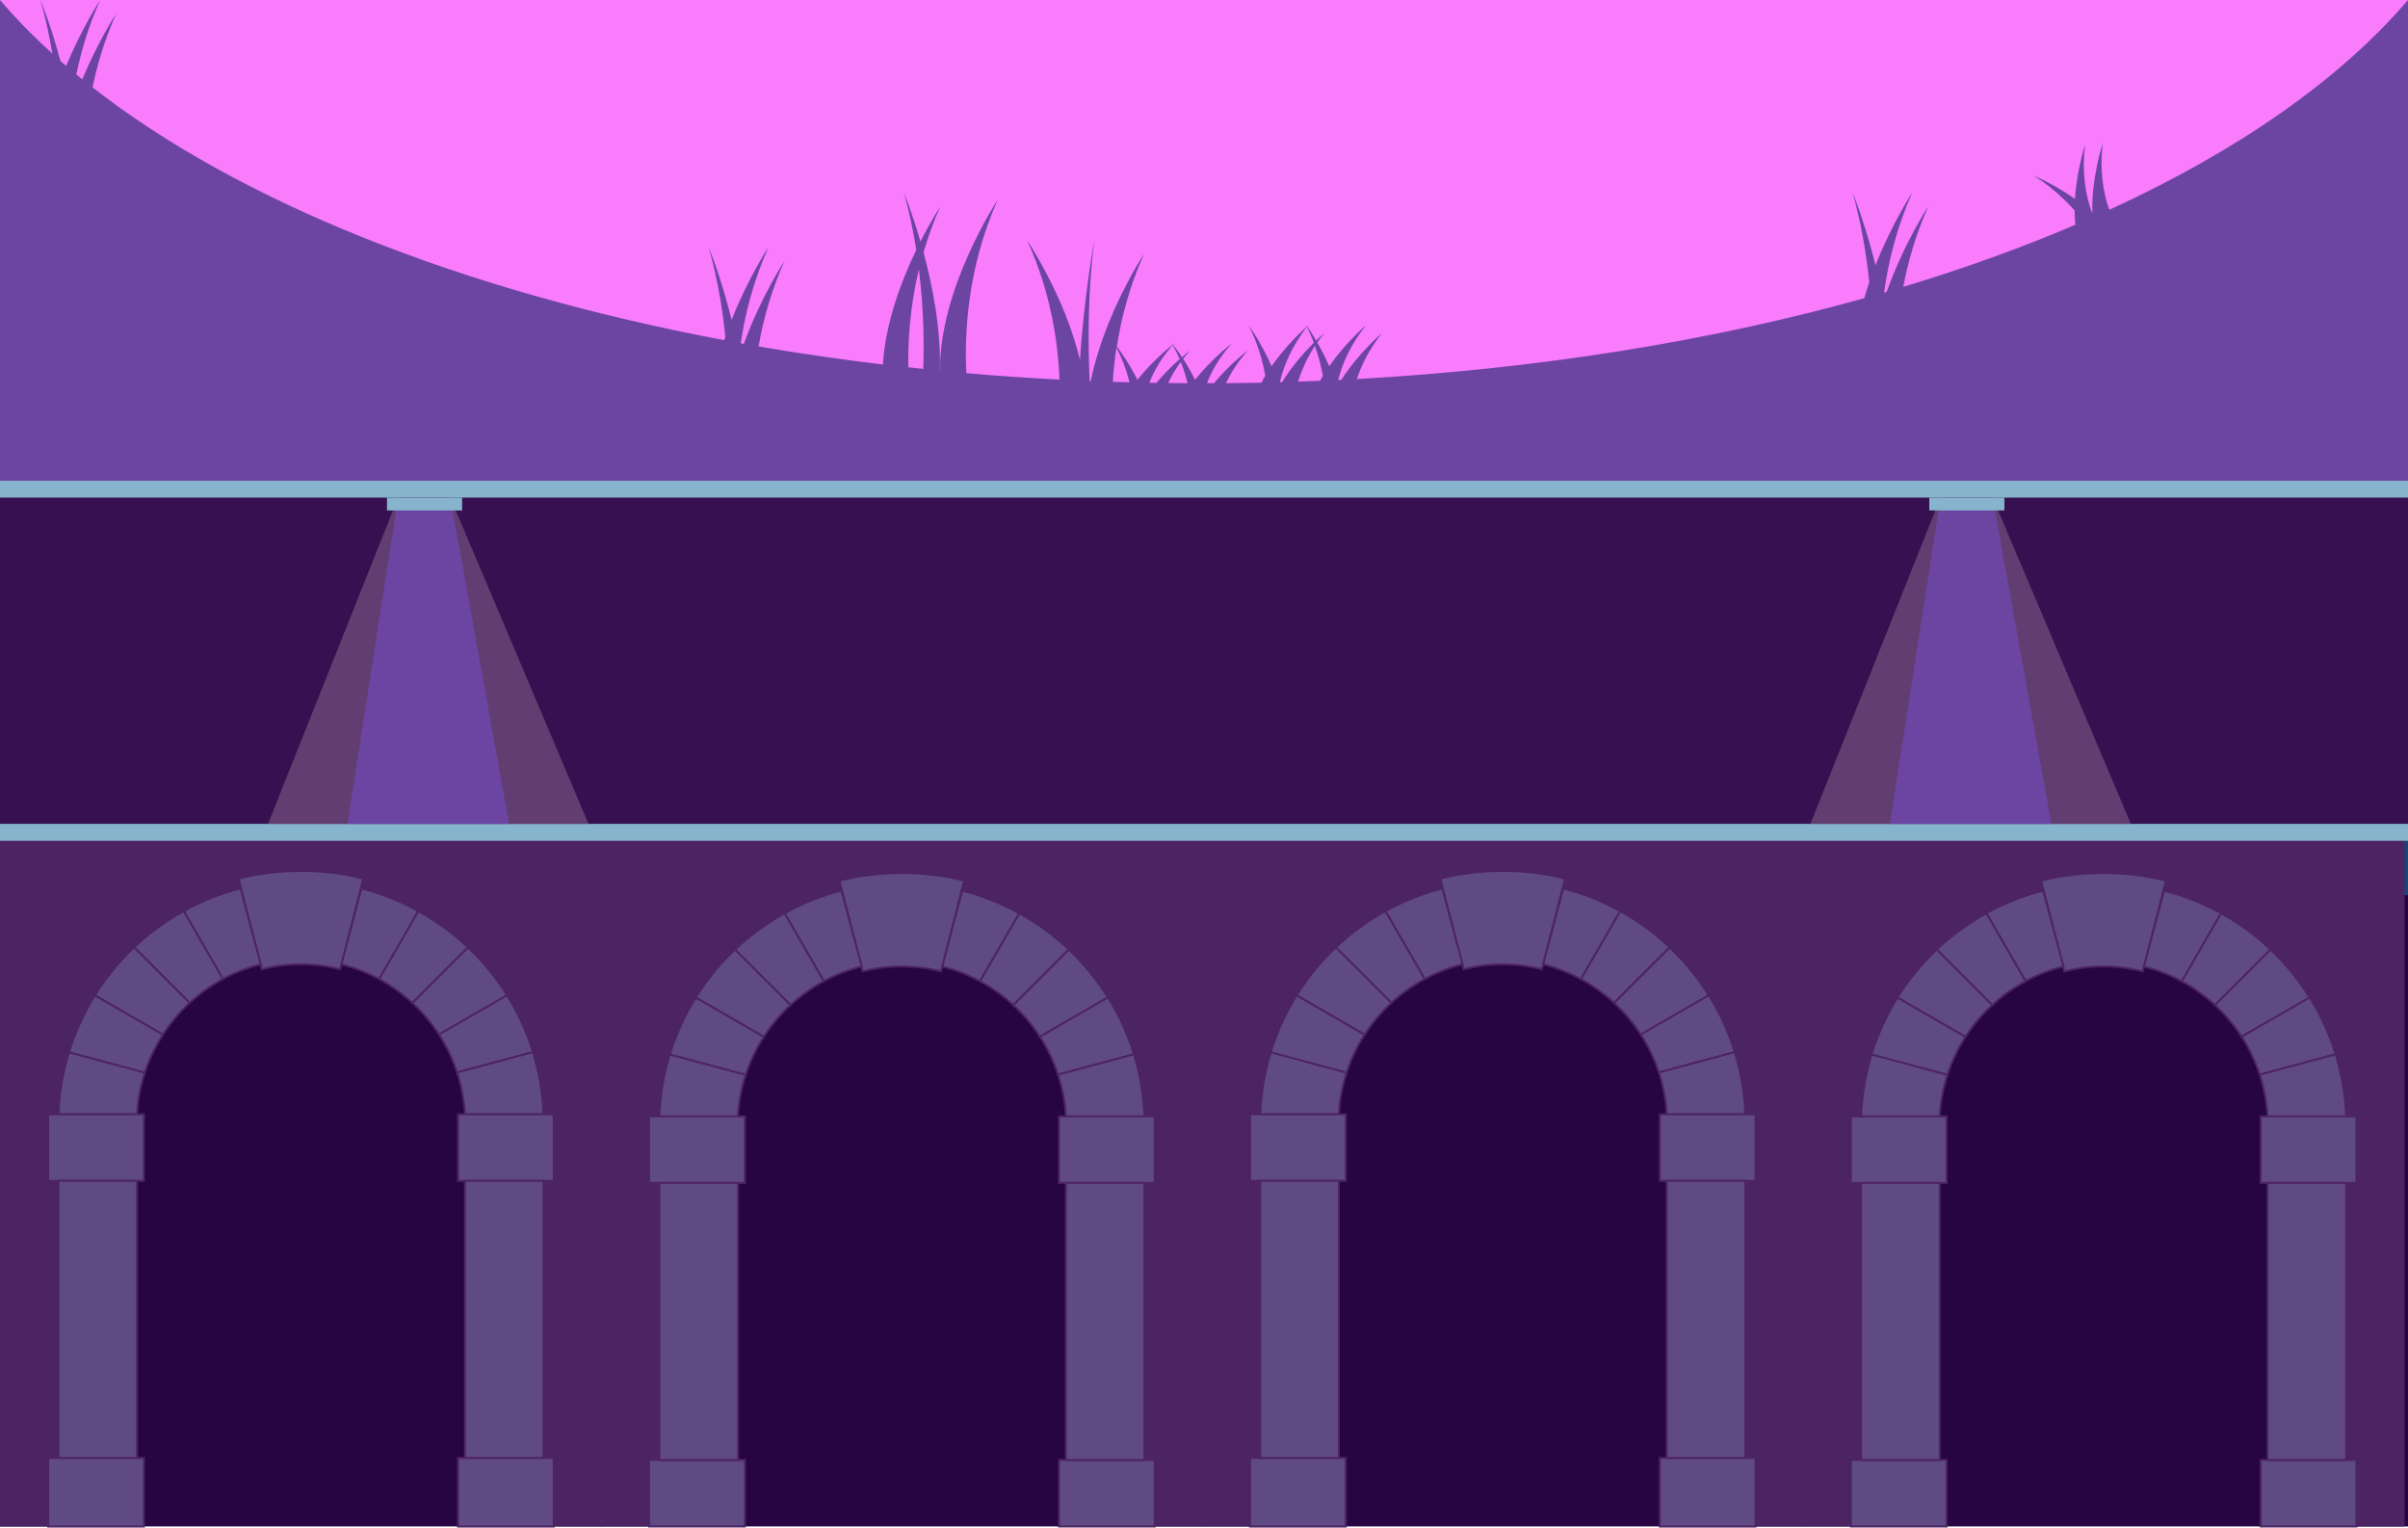
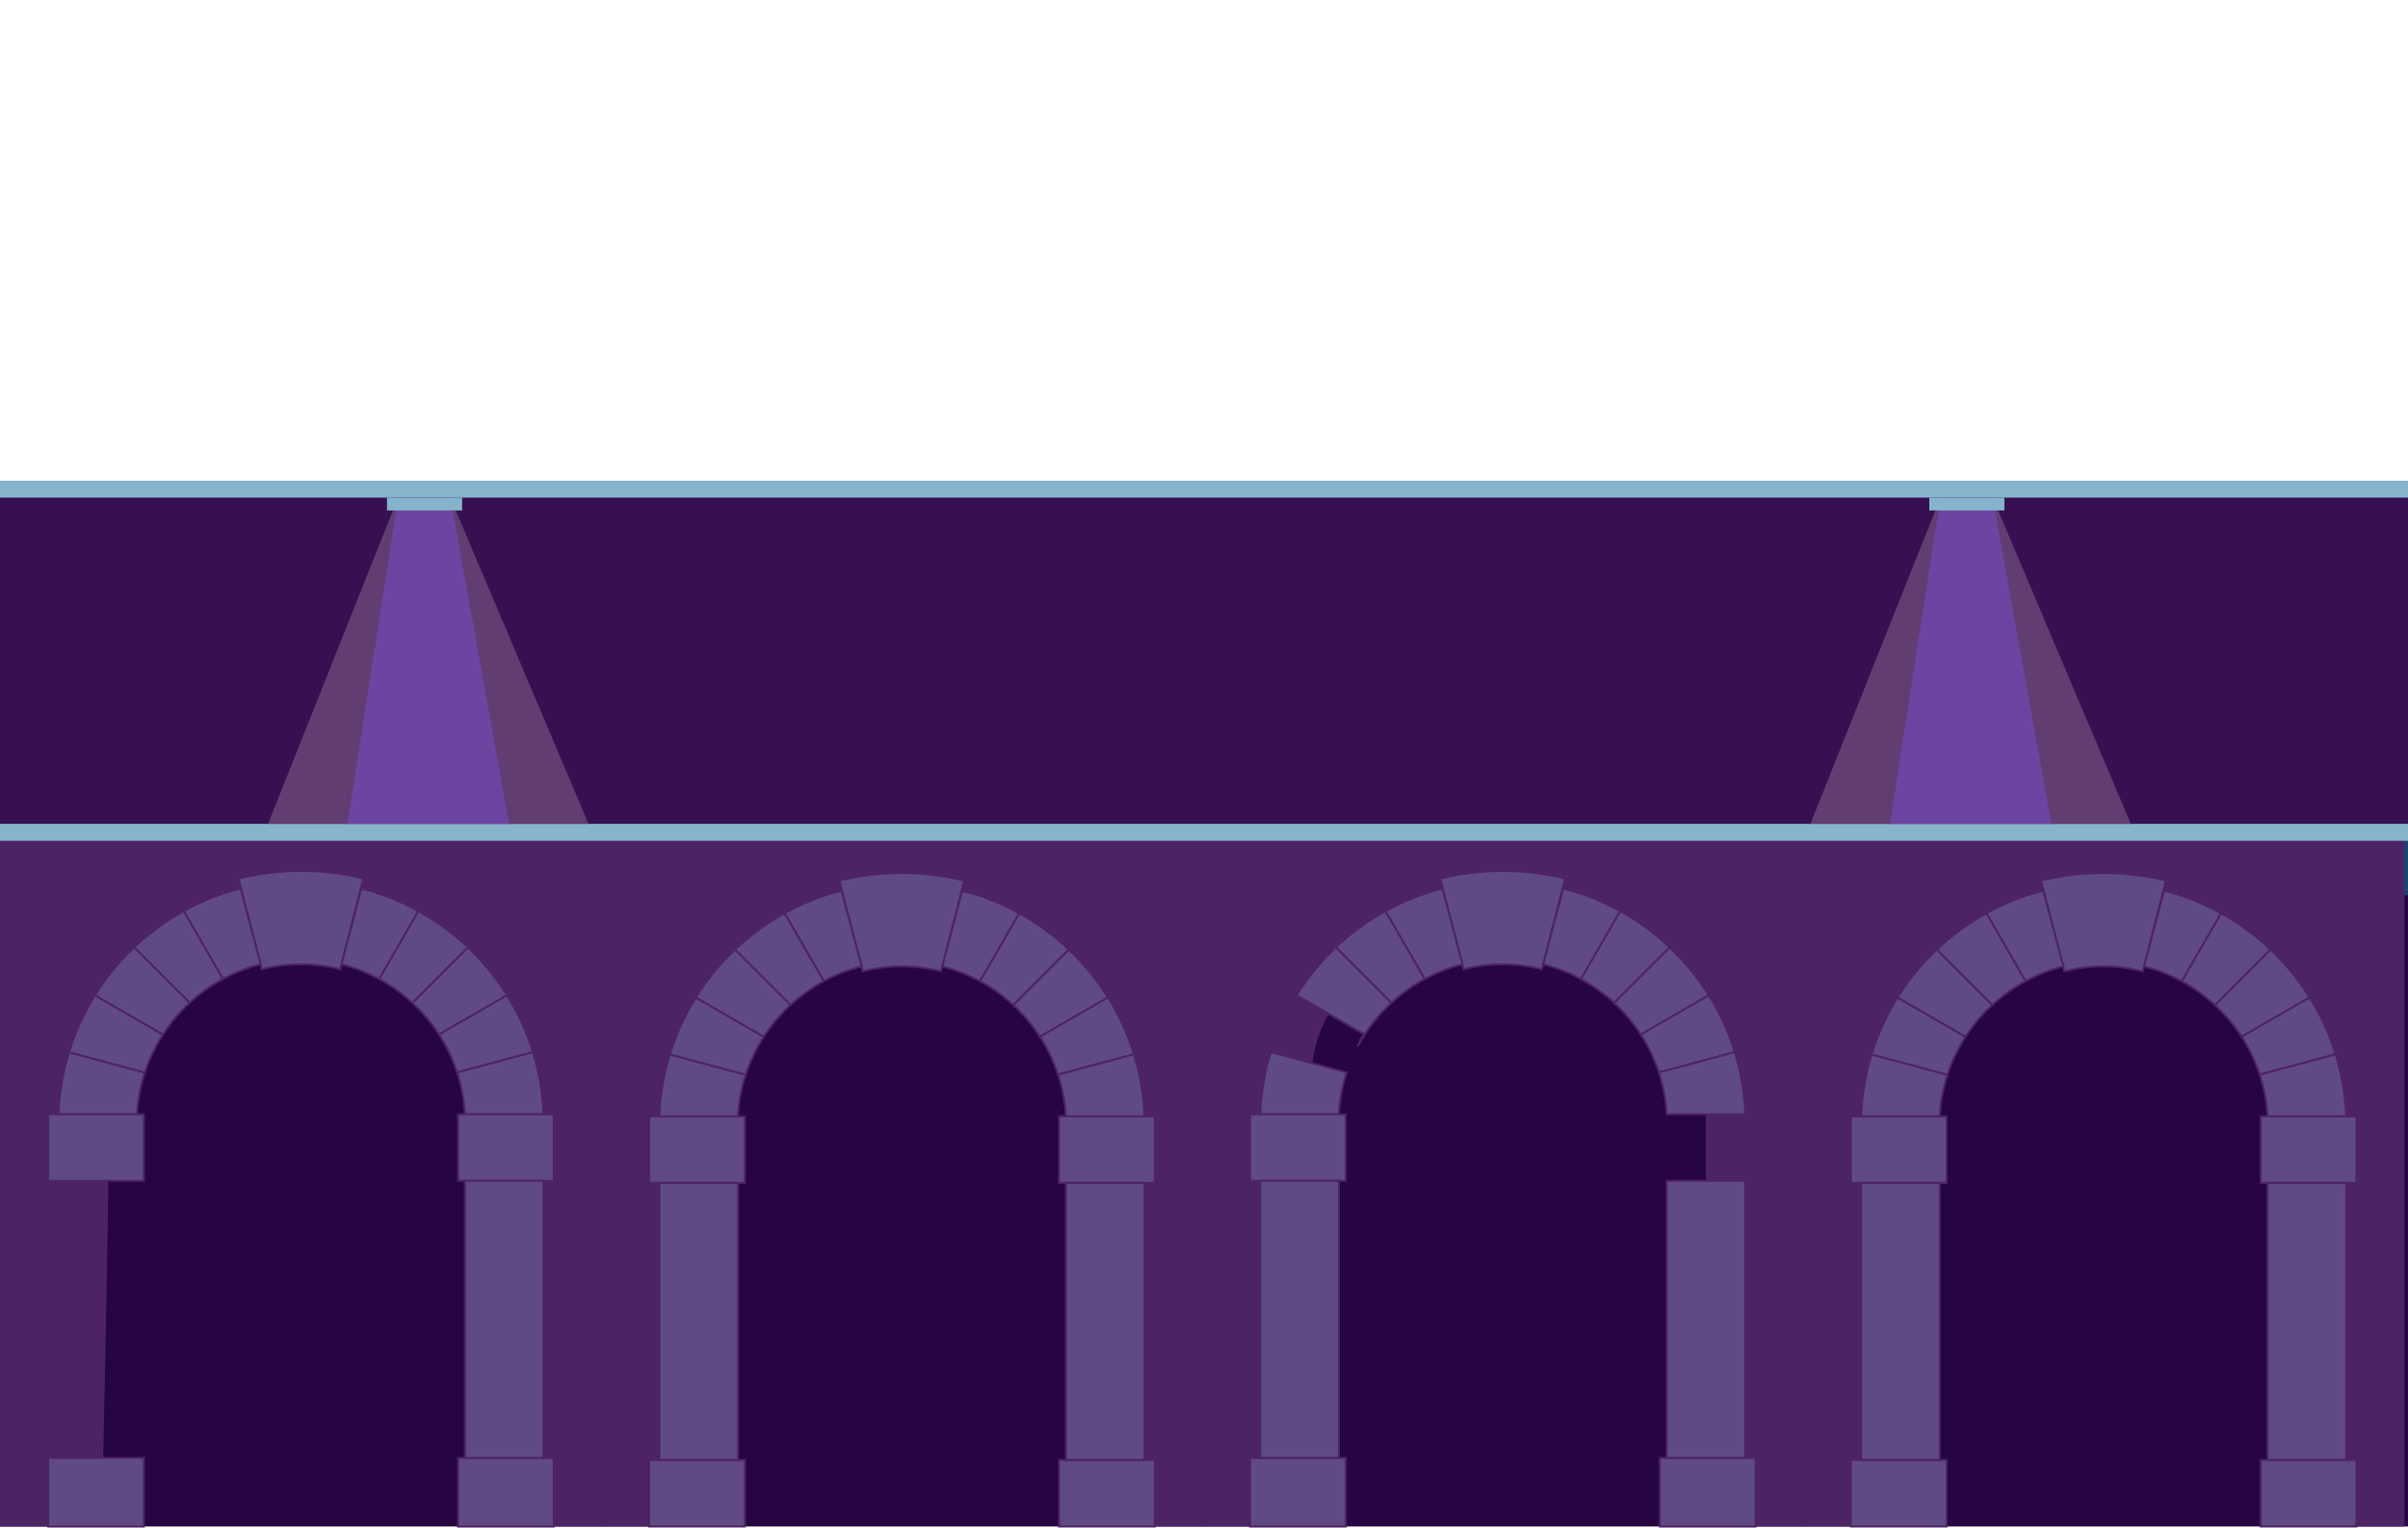
<svg xmlns="http://www.w3.org/2000/svg" version="1.1" id="Layer_1" x="0px" y="0px" viewBox="0 0 2423 1537" style="enable-background:new 0 0 2423 1537;" xml:space="preserve">
  <style type="text/css">
	.st0{fill:#270442;}
	.st1{fill:#F87CFC;}
	.st2{fill:#205E86;}
	.st3{fill:#174676;}
	.st4{fill:#6C45A3;}
	.st5{fill:#4D2463;}
	.st6{fill:#604A84;stroke:#4D2463;stroke-width:2;stroke-miterlimit:10;}
	.st7{fill:#371051;}
	.st8{fill:#86B4CC;}
	.st9{fill:#623D72;}
</style>
  <polyline class="st0" points="2423,842.3 2423,1535.6 0,1535.6 0,842.3 2423,842.3 " />
-   <rect y="0" class="st1" width="2423" height="401.5" />
  <polyline class="st2" points="2423,492 0,492 0,845.8 2423,845.8 2423,492 " />
  <polyline class="st3" points="2423,842.3 2423,842.3 0,842.3 0,900.5 2423,900.5 2423,842.3 " />
-   <path class="st4" d="M2122.4,211.1c-6.1-17.4-9.9-39.9-6.5-67.1c0,0-11.7,35.3-10.5,70.1c-0.2-0.2-0.4-0.4-0.6-0.6  c-6.3-17.6-10.2-40.2-6.7-67.8c0,0-8.4,25.4-10.2,54.4c-21.2-15-41.1-23.2-41.1-23.2c16.7,10.6,30.1,22.9,40.7,34.8  c0,4.8,0.3,9.7,0.8,14.4c-53.8,23-111.7,43.9-173.2,62.5c4.8-25.4,12.7-53.1,25.2-81c0,0-24.6,37.2-41.8,86  c-0.9,0.3-1.8,0.5-2.7,0.8c4.2-30.5,12.5-65.3,28.4-100.6c0,0-20.4,30.8-37,73c-10.4-42.2-23-73-23-73c8.8,31.4,13.9,62.3,16.7,90.2  c-1.8,5.2-3.4,10.6-5,16c-152.9,42.7-325.8,71-510.6,81.3c4.8-14.5,12.7-30.4,25.4-46.4c0,0-23.8,20.3-41,47.2  c-1.1,0.1-2.1,0.1-3.2,0.2c4.3-16.8,12.6-35.8,28-55.1c0,0-20.4,17.4-37,41.2c-3.9-9.1-8.2-17.2-12-23.8c2.2-3.2,4.5-6.4,7.1-9.6  c0,0-3.3,2.8-8.2,7.6c-4.1-6.9-7.4-11.9-9-14.1c0.3-0.4,0.7-0.9,1-1.3c0,0-0.4,0.4-1.2,1c-0.5-0.7-0.7-1-0.7-1  c0.2,0.4,0.4,0.8,0.6,1.2c-4.8,4.3-21.5,19.8-35.6,40c-10.4-23.8-23-41.2-23-41.2c8.8,17.7,13.9,35.2,16.7,50.9  c-1.4,2.2-2.6,4.5-3.9,6.9c-11.8,0.2-23.7,0.4-35.6,0.5c4.9-10.6,11.9-21.7,22-33c0,0-18.2,13.7-34.2,33c-2.3,0-4.7,0-7,0  c4.8-12.6,12.6-26.2,25-39.9c0,0-20.4,15.4-37,36.5c-3.9-8-8.2-15.2-12-21.1c2.2-2.8,4.5-5.7,7.1-8.5c0,0-3.3,2.5-8.2,6.8  c-4.1-6.1-7.4-10.6-9-12.5c0.3-0.4,0.7-0.8,1-1.1c0,0-0.4,0.3-1.2,0.9c-0.5-0.6-0.7-0.9-0.7-0.9c0.2,0.3,0.4,0.7,0.6,1  c-4.8,3.8-21.5,17.6-35.6,35.4c-7.7-15.6-16.6-28.1-20.7-33.5c4.5-28.6,12.7-60.6,27.3-93c0,0-39.8,60.1-53.5,127.7  c-0.4,0-0.8,0-1.2,0c-1.7-37.6-1.9-89,4.7-141.4c0,0-10.2,55.8-14.4,120.2c-15.3-64.4-53.1-120.2-53.1-120.2  c23.7,51.8,31.1,102.5,32.5,140c-31.6-1.7-62.8-3.8-93.7-6.5c-1.9-36,0.1-104.3,31.6-174.5c0,0-58.9,89-58.1,172l-0.2,0  c1.3-41.5-7.3-85.2-16.4-119c4.4-15.1,9.9-30.6,16.9-46.1c0,0-9,13.6-20,35.2c-8.5-29.4-16.6-49-16.6-49  c5.5,19.5,9.5,38.9,12.4,57.4c-14.7,30.4-31,73-33.6,115.3c-42.6-5.1-84.3-11.2-125.1-18.2c4.7-26.7,12.7-56.1,26.1-85.9  c0,0-23.7,35.9-40.9,83.3c-1-0.2-2.1-0.4-3.1-0.6c4.3-29.5,12.7-62.7,27.8-96.5c0,0-20.4,30.8-37,73c-10.4-42.2-23-73-23-73  c8.8,31.4,13.9,62.3,16.7,90.2c-0.4,1.1-0.7,2.1-1.1,3.2C462.5,292.2,239.5,202.2,93.1,87.9c4.9-23.5,12.4-48.7,23.8-74.1  c0,0-18.1,27.4-34.1,66c-2-1.6-4-3.3-6-4.9c4.9-23.7,12.4-49.1,24-74.8c0,0-18.2,27.5-34.2,66.2c-1.9-1.7-3.9-3.3-5.8-5  c-9.6-36-20-61.2-20-61.2c5.1,18.3,9,36.4,11.9,53.9C33.3,36.4,15.7,18.4,0,0v483.6h2423V0C2354.6,80.1,2251.5,151.9,2122.4,211.1z   M1331.1,378.1c-1,1.7-2,3.3-2.9,5c-7.3,0.3-14.6,0.6-22,0.8c3.5-11.3,8.8-23.5,16.9-36C1326.8,358.5,1329.4,368.6,1331.1,378.1z   M1315.1,328.7c2.6,5.4,4.9,10.8,6.9,16.1c-8.9,8.9-21.8,23.1-31.9,39.6c-0.8,0-1.5,0-2.3,0.1  C1291.8,367.6,1299.9,348.4,1315.1,328.7z M1194.9,385.5c-6.5,0-12.9-0.1-19.4-0.2c3.2-6.9,7.3-14,12.6-21.3  C1191.1,371.4,1193.3,378.6,1194.9,385.5z M1180.1,347c2.6,4.8,4.9,9.6,6.9,14.3c-6.5,5.8-15.2,14.1-23.4,23.9  c-2.4,0-4.7-0.1-7.1-0.1C1161.2,373,1168.6,360.1,1180.1,347z M1123.4,349.7c6.3,12,10.4,23.9,13.2,34.9c-5.7-0.2-11.3-0.3-16.9-0.5  C1120.4,373.4,1121.5,361.8,1123.4,349.7z M924.6,270.8c5.2,41.9,5.2,78.1,4.4,100.3c-5-0.5-10-1.1-15-1.6  C913.5,344.6,915.4,309.6,924.6,270.8z" />
  <g>
    <path class="st5" d="M0,842.3v693.4h102.3c0,0,7.7-330.2,7.7-445.9c0-115.7,123.7-164.1,192.8-164.1s204.5,48,204.5,164.1   c0,116.1,0,445.9,0,445.9h98.4V842.3H0z" />
    <g>
      <path class="st6" d="M414.9,1008.9l55.9-55.9c-15-14.2-31.7-26.5-49.9-36.5l-39.5,68.4C393.6,991.5,404.9,999.6,414.9,1008.9z" />
      <path class="st6" d="M381.4,984.9l39.5-68.4c-17.8-9.9-37-17.6-57.2-22.7l-20.4,76.3C356.7,973.4,369.5,978.5,381.4,984.9z" />
      <path class="st6" d="M302.9,876.1c-21,0-43.4,2.7-62.9,7.7l23.4,91.3c12.9-3.3,25.5-5,39.4-5s26.5,1.7,39.4,5l23.4-91.3    C346.3,878.7,323.9,876.1,302.9,876.1z" />
      <path class="st6" d="M441.8,1040.8l68.5-39.5c-11.1-17.7-24.3-33.9-39.4-48.2l-55.9,55.9C425.2,1018.3,434.2,1029.1,441.8,1040.8z    " />
      <path class="st6" d="M459.9,1078.9l76.4-20.5c-6.2-20.3-15.1-39.5-26.1-57.2l-68.5,39.5C449.4,1052.5,455.5,1065.3,459.9,1078.9z" />
      <path class="st6" d="M69.4,1058.4c-6.1,19.9-9.8,40.9-10.6,62.6h79.1c0.8-14.6,3.5-28.7,7.9-42.1L69.4,1058.4z" />
      <path class="st6" d="M459.9,1078.9c4.4,13.4,7.1,27.5,7.9,42.1h79.1c-0.8-21.7-4.5-42.7-10.6-62.6L459.9,1078.9z" />
      <path class="st6" d="M262.4,970.1L242,893.7c-20.2,5.2-39.4,12.9-57.2,22.7l39.5,68.4C236.2,978.5,249,973.4,262.4,970.1z" />
      <path class="st6" d="M164,1040.8l-68.5-39.5c-11,17.7-19.8,36.9-26.1,57.2l76.4,20.5C150.2,1065.3,156.4,1052.5,164,1040.8z" />
      <path class="st6" d="M224.3,984.9l-39.5-68.4c-18.2,10.1-34.9,22.4-49.9,36.5l55.9,55.9C200.9,999.6,212.1,991.5,224.3,984.9z" />
      <path class="st6" d="M190.8,1008.9L134.9,953c-15.1,14.3-28.3,30.5-39.4,48.2l68.5,39.5C171.6,1029.1,180.6,1018.3,190.8,1008.9z" />
      <rect x="48.5" y="1121" class="st6" width="96.3" height="66.9" />
      <rect x="48.5" y="1466.6" class="st6" width="96.3" height="69.1" />
-       <rect x="58.8" y="1187.9" class="st6" width="79.1" height="278.7" />
      <rect x="460.9" y="1121" class="st6" width="96.3" height="66.9" />
      <rect x="460.9" y="1466.6" class="st6" width="96.3" height="69.1" />
      <rect x="467.8" y="1187.9" class="st6" width="79.1" height="278.7" />
    </g>
  </g>
  <g>
    <path class="st5" d="M604.6,842.3v693.4h102.3c0,0,7.7-328,7.7-443.8c0-115.7,123.7-164.1,192.8-164.1s204.5,48,204.5,164.1   c0,116.1,0,443.8,0,443.8h98.4V842.3H604.6z" />
    <g>
      <path class="st6" d="M1019.6,1011.1l55.9-55.9c-15-14.2-31.7-26.5-49.9-36.5L986,987.1C998.2,993.7,1009.5,1001.8,1019.6,1011.1z" />
      <path class="st6" d="M986,987.1l39.5-68.4c-17.8-9.9-37-17.6-57.2-22.7l-20.4,76.3C961.4,975.6,974.1,980.6,986,987.1z" />
      <path class="st6" d="M907.5,878.2c-21,0-43.4,2.7-62.9,7.7l23.4,91.3c12.9-3.3,25.5-5,39.4-5s26.5,1.7,39.4,5l23.4-91.3    C950.9,880.9,928.5,878.2,907.5,878.2z" />
      <path class="st6" d="M1046.4,1043l68.5-39.5c-11.1-17.7-24.3-33.9-39.4-48.2l-55.9,55.9C1029.8,1020.5,1038.8,1031.2,1046.4,1043z    " />
      <path class="st6" d="M1064.6,1081.1l76.4-20.5c-6.2-20.3-15.1-39.5-26.1-57.2l-68.5,39.5C1054,1054.7,1060.1,1067.5,1064.6,1081.1    z" />
      <path class="st6" d="M674,1060.6c-6.1,19.9-9.8,40.9-10.6,62.6h79.1c0.8-14.6,3.5-28.7,7.9-42.1L674,1060.6z" />
      <path class="st6" d="M1064.6,1081.1c4.4,13.4,7.1,27.5,7.9,42.1h79.1c-0.8-21.7-4.5-42.7-10.6-62.6L1064.6,1081.1z" />
      <path class="st6" d="M867.1,972.2l-20.4-76.3c-20.2,5.2-39.4,12.9-57.2,22.7l39.5,68.4C840.8,980.6,853.6,975.6,867.1,972.2z" />
      <path class="st6" d="M768.6,1043l-68.5-39.5c-11,17.7-19.8,36.9-26.1,57.2l76.4,20.5C754.9,1067.5,761,1054.7,768.6,1043z" />
      <path class="st6" d="M828.9,987.1l-39.5-68.4c-18.2,10.1-34.9,22.4-49.9,36.5l55.9,55.9C805.5,1001.8,816.8,993.7,828.9,987.1z" />
      <path class="st6" d="M795.4,1011.1l-55.9-55.9c-15.1,14.3-28.3,30.5-39.4,48.2l68.5,39.5C776.2,1031.2,785.2,1020.5,795.4,1011.1z    " />
      <rect x="653.2" y="1123.1" class="st6" width="96.3" height="66.9" />
      <rect x="653.2" y="1468.7" class="st6" width="96.3" height="66.9" />
      <rect x="663.5" y="1190" class="st6" width="79.1" height="278.7" />
      <rect x="1065.6" y="1123.1" class="st6" width="96.3" height="66.9" />
      <rect x="1065.6" y="1468.7" class="st6" width="96.3" height="66.9" />
      <rect x="1072.5" y="1190" class="st6" width="79.1" height="278.7" />
    </g>
  </g>
  <g>
    <path class="st5" d="M1209.2,842.3v693.4h102.3c0,0,7.7-330.2,7.7-445.9c0-115.7,123.7-164.1,192.8-164.1s204.5,48,204.5,164.1   c0,116.1,0,445.9,0,445.9h98.4V842.3H1209.2z" />
    <g>
      <path class="st6" d="M1624.2,1008.9l55.9-55.9c-15-14.2-31.7-26.5-49.9-36.5l-39.5,68.4C1602.8,991.5,1614.1,999.6,1624.2,1008.9z    " />
      <path class="st6" d="M1590.7,984.9l39.5-68.4c-17.8-9.9-37-17.6-57.2-22.7l-20.4,76.3C1566,973.4,1578.8,978.5,1590.7,984.9z" />
      <path class="st6" d="M1512.1,876.1c-21,0-43.4,2.7-62.9,7.7l23.4,91.3c12.9-3.3,25.5-5,39.4-5s26.5,1.7,39.4,5l23.4-91.3    C1555.5,878.7,1533.1,876.1,1512.1,876.1z" />
      <path class="st6" d="M1651,1040.8l68.5-39.5c-11.1-17.7-24.3-33.9-39.4-48.2l-55.9,55.9C1634.4,1018.3,1643.4,1029.1,1651,1040.8z    " />
      <path class="st6" d="M1669.2,1078.9l76.4-20.5c-6.2-20.3-15.1-39.5-26.1-57.2l-68.5,39.5    C1658.6,1052.5,1664.7,1065.3,1669.2,1078.9z" />
      <path class="st6" d="M1278.7,1058.4c-6.1,19.9-9.8,40.9-10.6,62.6h79.1c0.8-14.6,3.5-28.7,7.9-42.1L1278.7,1058.4z" />
      <path class="st6" d="M1669.2,1078.9c4.4,13.4,7.1,27.5,7.9,42.1h79.1c-0.8-21.7-4.5-42.7-10.6-62.6L1669.2,1078.9z" />
      <path class="st6" d="M1471.7,970.1l-20.4-76.3c-20.2,5.2-39.4,12.9-57.2,22.7l39.5,68.4C1445.5,978.5,1458.2,973.4,1471.7,970.1z" />
-       <path class="st6" d="M1373.2,1040.8l-68.5-39.5c-11,17.7-19.8,36.9-26.1,57.2l76.4,20.5    C1359.5,1065.3,1365.6,1052.5,1373.2,1040.8z" />
+       <path class="st6" d="M1373.2,1040.8l-68.5-39.5l76.4,20.5    C1359.5,1065.3,1365.6,1052.5,1373.2,1040.8z" />
      <path class="st6" d="M1433.5,984.9l-39.5-68.4c-18.2,10.1-34.9,22.4-49.9,36.5l55.9,55.9C1410.1,999.6,1421.4,991.5,1433.5,984.9z    " />
      <path class="st6" d="M1400,1008.9l-55.9-55.9c-15.1,14.3-28.3,30.5-39.4,48.2l68.5,39.5C1380.8,1029.1,1389.8,1018.3,1400,1008.9z    " />
      <rect x="1257.8" y="1121" class="st6" width="96.3" height="66.9" />
      <rect x="1257.8" y="1466.6" class="st6" width="96.3" height="69.1" />
      <rect x="1268.1" y="1187.9" class="st6" width="79.1" height="278.7" />
-       <rect x="1670.2" y="1121" class="st6" width="96.3" height="66.9" />
      <rect x="1670.2" y="1466.6" class="st6" width="96.3" height="69.1" />
      <rect x="1677.1" y="1187.9" class="st6" width="79.1" height="278.7" />
    </g>
  </g>
  <g>
    <path class="st5" d="M1813.8,842.3v693.4h102.3c0,0,7.7-328,7.7-443.8c0-115.7,123.7-164.1,192.8-164.1   c69.1,0,204.5,48,204.5,164.1c0,116.1,0,443.8,0,443.8h98.4V842.3H1813.8z" />
    <g>
      <path class="st6" d="M2228.8,1011.1l55.9-55.9c-15-14.2-31.7-26.5-49.9-36.5l-39.5,68.4C2207.4,993.7,2218.7,1001.8,2228.8,1011.1    z" />
      <path class="st6" d="M2195.3,987.1l39.5-68.4c-17.8-9.9-37-17.6-57.2-22.7l-20.4,76.3C2170.6,975.6,2183.4,980.6,2195.3,987.1z" />
      <path class="st6" d="M2116.7,878.2c-21,0-43.4,2.7-62.9,7.7l23.4,91.3c12.9-3.3,25.5-5,39.4-5s26.5,1.7,39.4,5l23.4-91.3    C2160.1,880.9,2137.7,878.2,2116.7,878.2z" />
      <path class="st6" d="M2255.6,1043l68.5-39.5c-11.1-17.7-24.3-33.9-39.4-48.2l-55.9,55.9C2239,1020.5,2248,1031.2,2255.6,1043z" />
      <path class="st6" d="M2273.8,1081.1l76.4-20.5c-6.2-20.3-15.1-39.5-26.1-57.2l-68.5,39.5    C2263.2,1054.7,2269.3,1067.5,2273.8,1081.1z" />
      <path class="st6" d="M1883.3,1060.6c-6.1,19.9-9.8,40.9-10.6,62.6h79.1c0.8-14.6,3.5-28.7,7.9-42.1L1883.3,1060.6z" />
      <path class="st6" d="M2273.8,1081.1c4.4,13.4,7.1,27.5,7.9,42.1h79.1c-0.8-21.7-4.5-42.7-10.6-62.6L2273.8,1081.1z" />
      <path class="st6" d="M2076.3,972.2l-20.4-76.3c-20.2,5.2-39.4,12.9-57.2,22.7l39.5,68.4C2050.1,980.6,2062.8,975.6,2076.3,972.2z" />
      <path class="st6" d="M1977.8,1043l-68.5-39.5c-11,17.7-19.8,36.9-26.1,57.2l76.4,20.5C1964.1,1067.5,1970.2,1054.7,1977.8,1043z" />
      <path class="st6" d="M2038.2,987.1l-39.5-68.4c-18.2,10.1-34.9,22.4-49.9,36.5l55.9,55.9C2014.7,1001.8,2026,993.7,2038.2,987.1z" />
      <path class="st6" d="M2004.6,1011.1l-55.9-55.9c-15.1,14.3-28.3,30.5-39.4,48.2l68.5,39.5    C1985.4,1031.2,1994.4,1020.5,2004.6,1011.1z" />
      <rect x="1862.4" y="1123.1" class="st6" width="96.3" height="66.9" />
      <rect x="1862.4" y="1468.7" class="st6" width="96.3" height="66.9" />
      <rect x="1872.7" y="1190" class="st6" width="79.1" height="278.7" />
      <rect x="2274.8" y="1123.1" class="st6" width="96.3" height="66.9" />
      <rect x="2274.8" y="1468.7" class="st6" width="96.3" height="66.9" />
      <rect x="2281.7" y="1190" class="st6" width="79.1" height="278.7" />
    </g>
  </g>
  <rect y="494" class="st7" width="2423" height="348.2" />
  <rect y="828.8" class="st8" width="2423" height="17" />
  <rect y="483.6" class="st8" width="2423" height="17" />
  <g>
    <polygon class="st9" points="592.2,828.8 269.7,828.8 400.6,500.6 453.1,500.6  " />
    <polygon class="st4" points="512.2,828.8 349.7,828.8 400.6,500.6 453.1,500.6  " />
    <rect x="389.4" y="500.6" class="st8" width="75.6" height="12.9" />
  </g>
  <g>
    <polygon class="st9" points="2144.1,828.8 1821.7,828.8 1952.6,500.6 2005.1,500.6  " />
    <polygon class="st4" points="2064.1,828.8 1901.7,828.8 1952.6,500.6 2005.1,500.6  " />
    <rect x="1941.3" y="500.6" class="st8" width="75.6" height="12.9" />
  </g>
</svg>